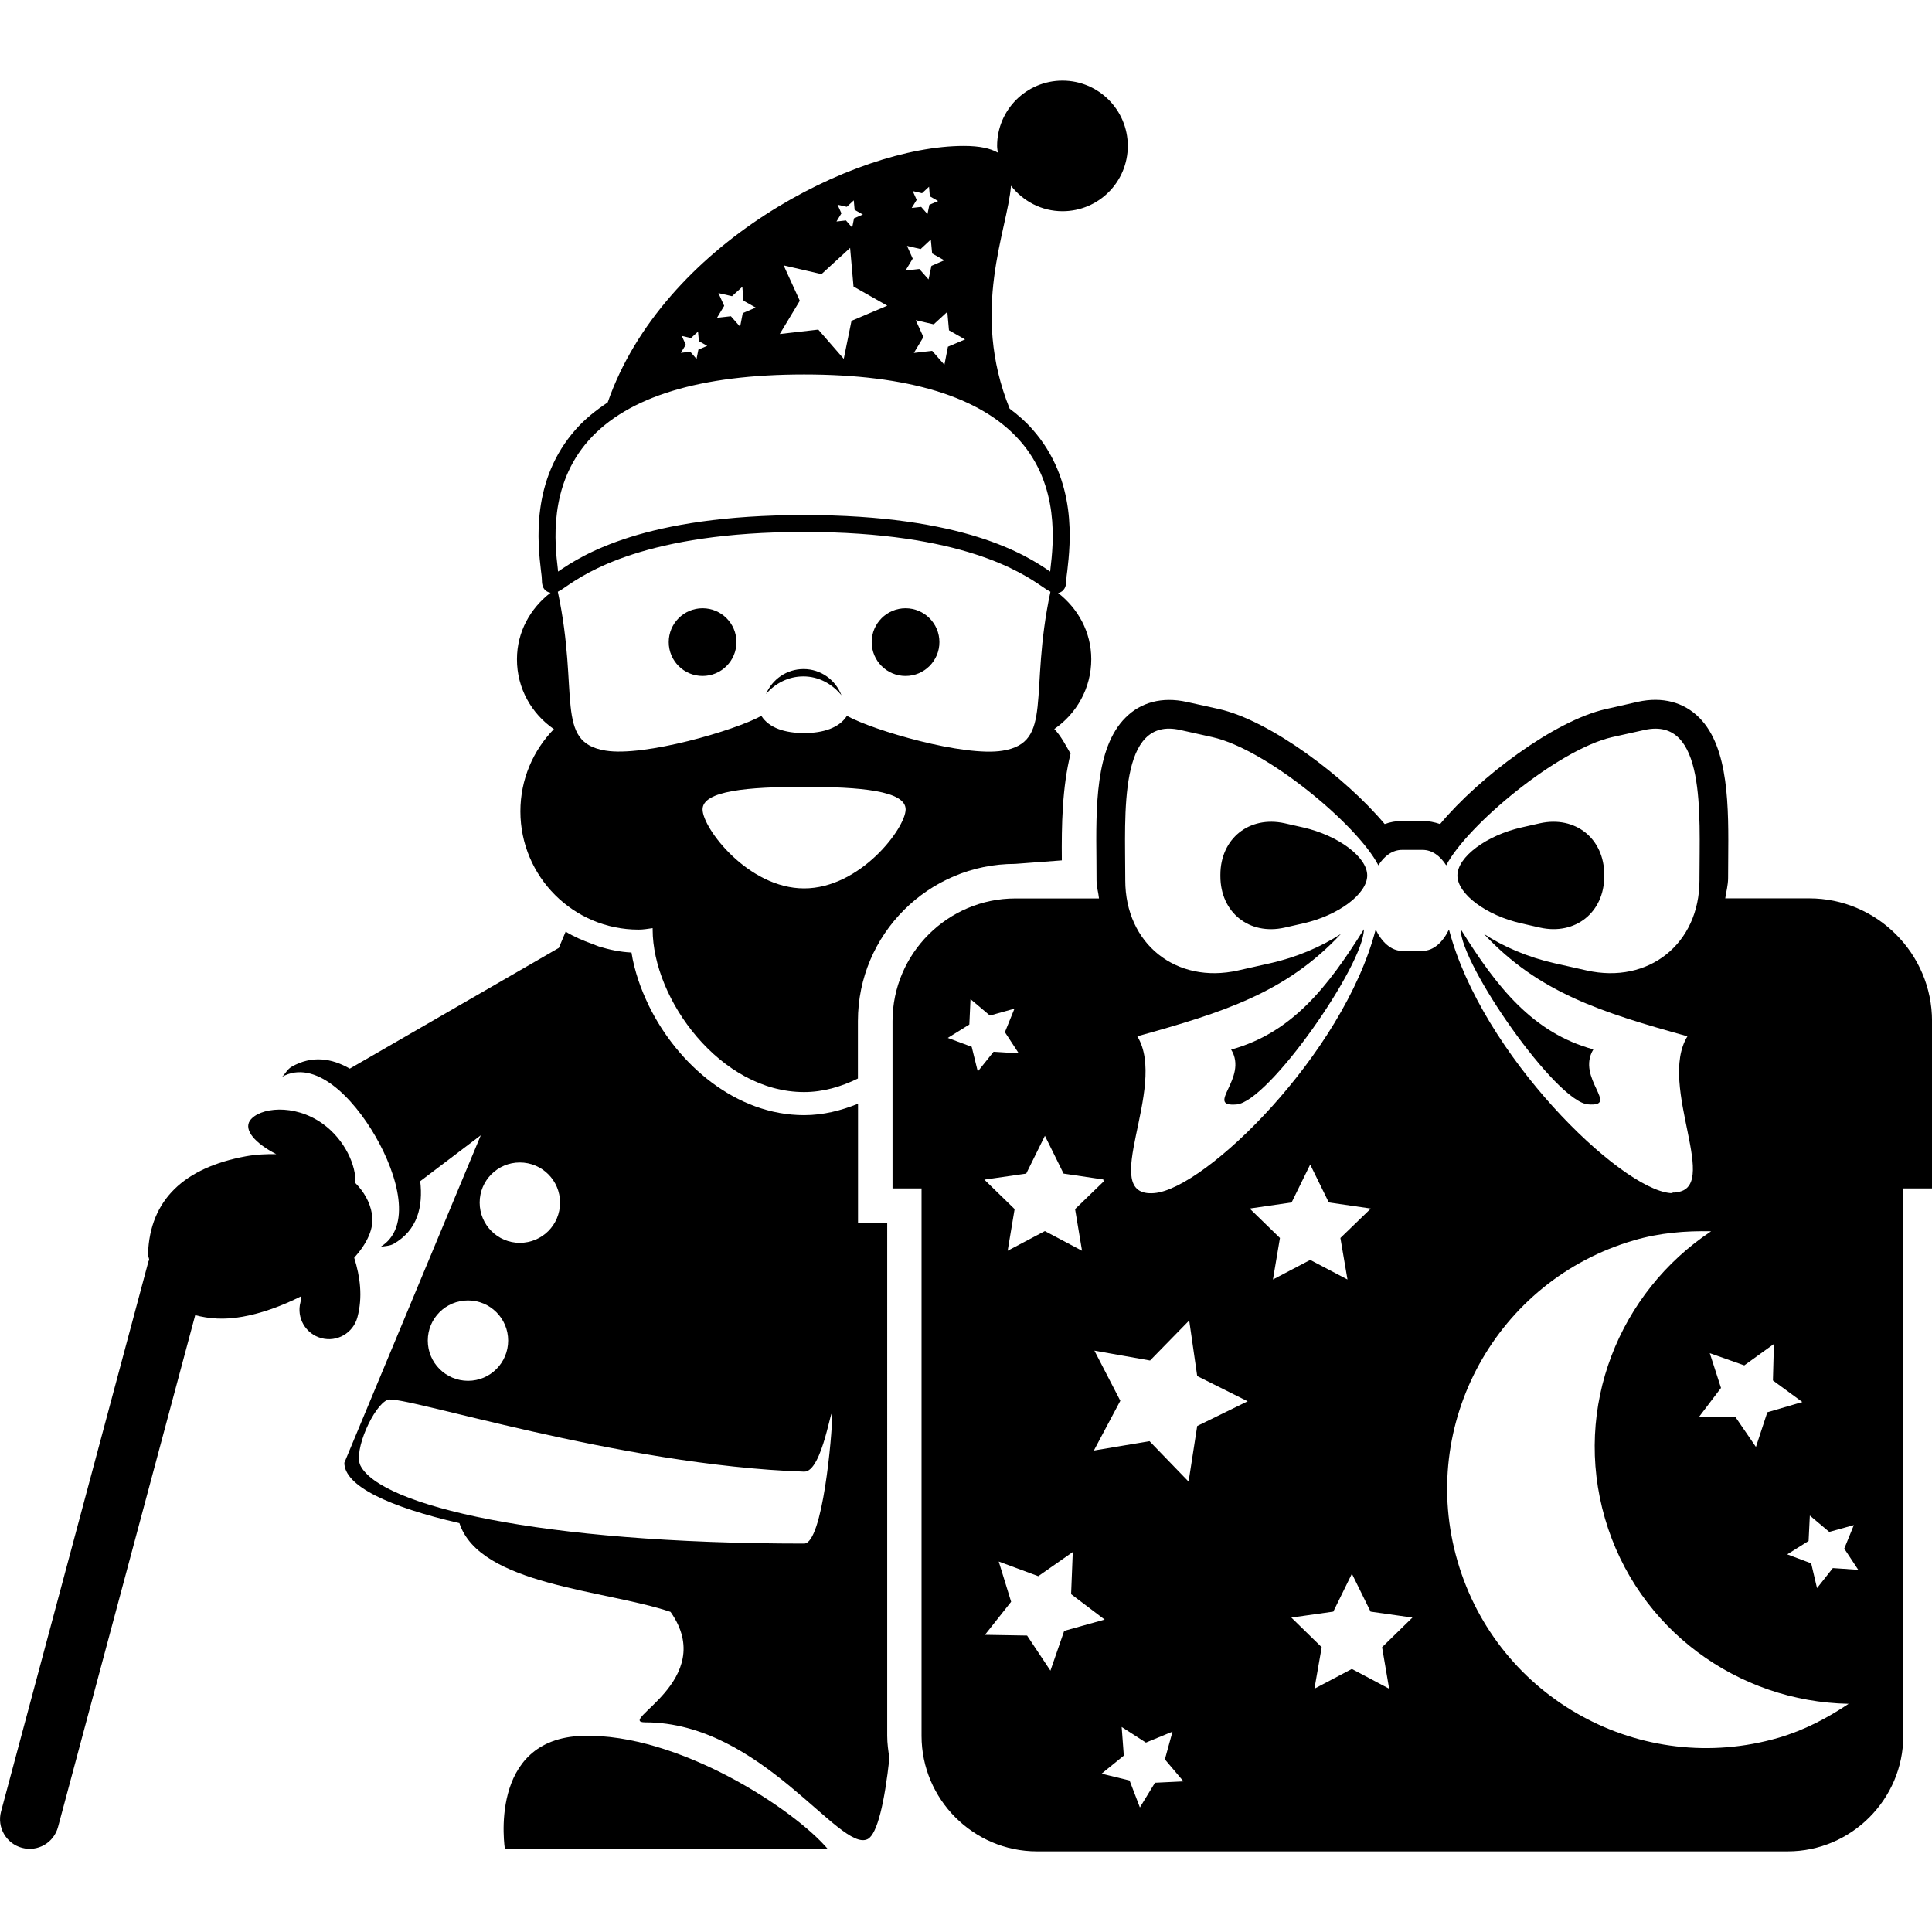
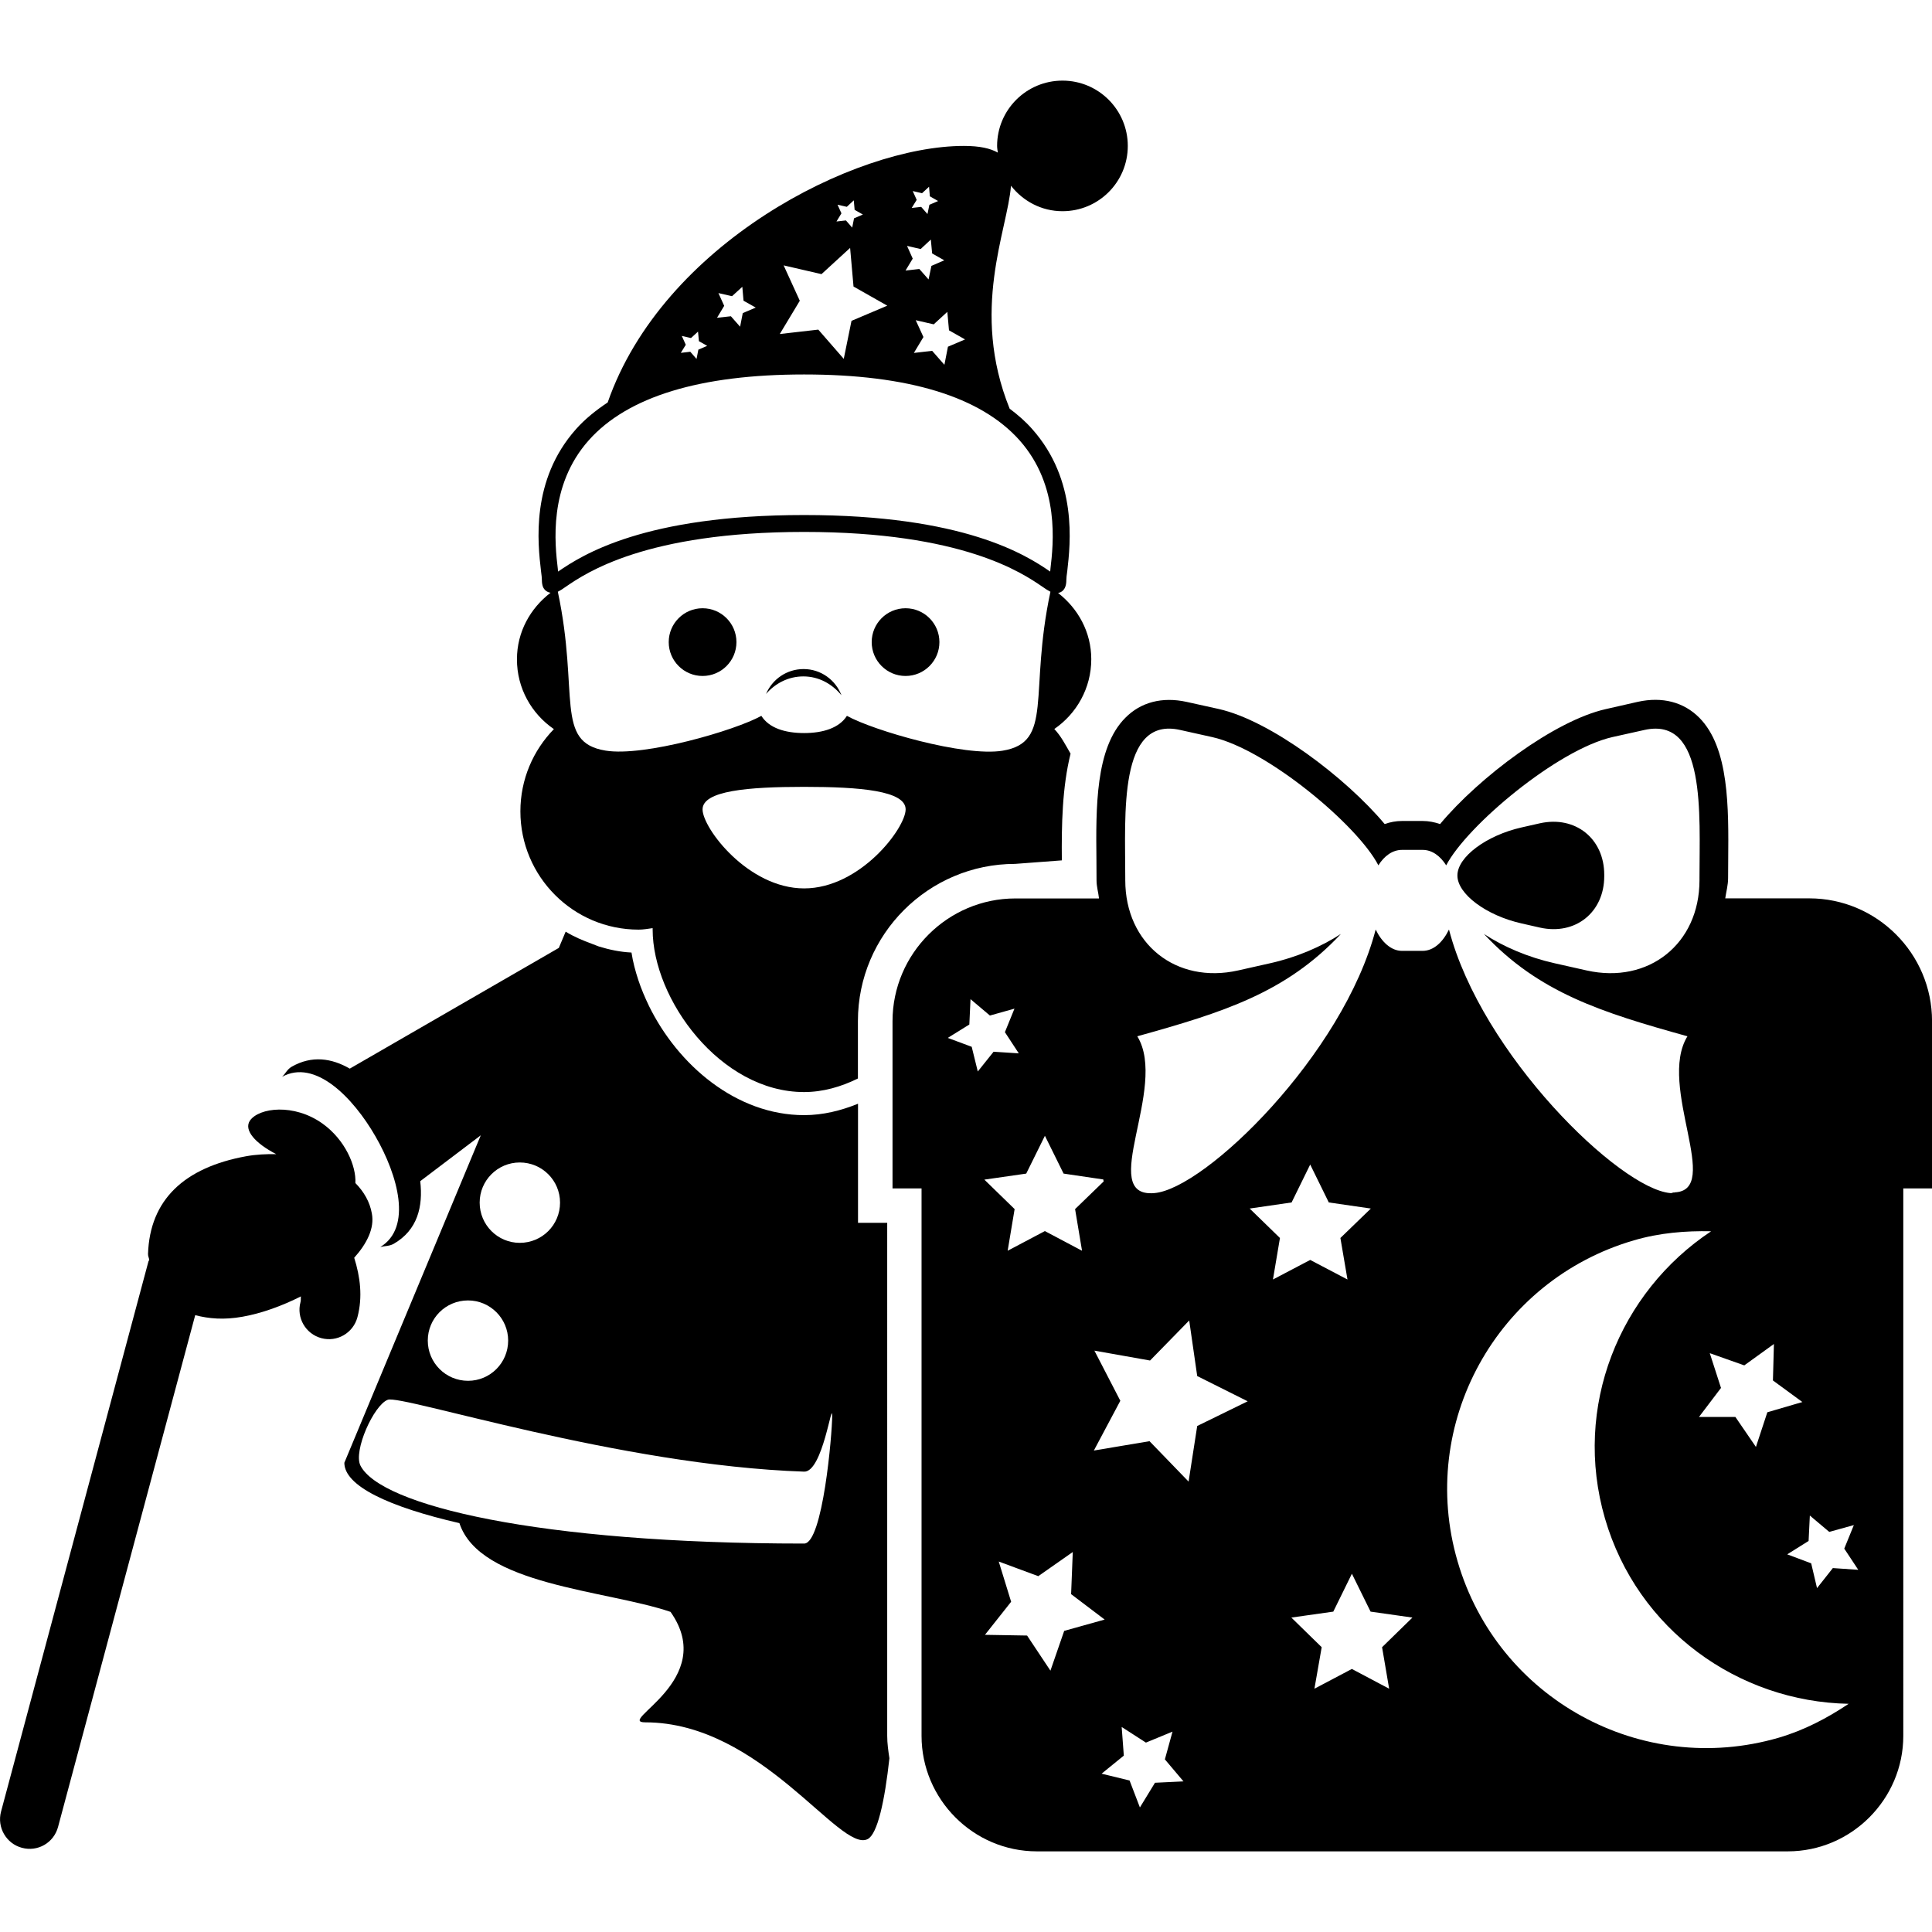
<svg xmlns="http://www.w3.org/2000/svg" fill="#000000" version="1.1" id="Capa_1" width="800px" height="800px" viewBox="0 0 113.432 113.433" xml:space="preserve">
  <g>
    <g>
-       <path d="M34.209,101.917c-5.611,0.164-4.564,6.661-4.564,6.661h18.971C46.639,106.231,39.821,101.749,34.209,101.917z" />
      <circle cx="41.25" cy="37.7" r="1.988" />
      <circle cx="53.167" cy="37.7" r="1.988" />
      <path d="M47.18,39.282c-0.994,0-1.84,0.604-2.205,1.463c0.541-0.623,1.308-1.031,2.194-1.031c0.912,0,1.695,0.448,2.235,1.107    C49.06,39.926,48.2,39.282,47.18,39.282z" />
      <path d="M20.796,73.847c0.754-0.844,1.197-1.74,1.037-2.594c-0.119-0.686-0.469-1.287-0.968-1.793    c0.055-1.002-0.599-2.542-1.938-3.497c-1.669-1.187-3.71-0.933-4.25-0.174c-0.382,0.56,0.309,1.34,1.54,1.973    c-0.578-0.006-1.173,0.016-1.777,0.126c-3.623,0.665-5.643,2.553-5.75,5.732c-0.005,0.132,0.058,0.232,0.071,0.354    c-0.014,0.031-0.034,0.053-0.045,0.084l-8.656,32.306c-0.248,0.928,0.309,1.882,1.226,2.125c0.923,0.253,1.875-0.29,2.123-1.229    l8.052-30.043c0.789,0.206,1.682,0.29,2.785,0.09c1.123-0.2,2.312-0.633,3.42-1.192c-0.016,0.116,0.01,0.222-0.024,0.338    c-0.248,0.918,0.303,1.867,1.226,2.114c0.92,0.248,1.869-0.3,2.117-1.229C21.303,76.146,21.147,74.96,20.796,73.847z" />
      <path d="M32.52,42.808c-1.215,1.247-1.967,2.948-1.967,4.828c0,3.828,3.106,6.945,6.94,6.945c0.284,0,0.556-0.05,0.825-0.087    c0,0.026,0,0.051,0,0.077c0,4.097,3.976,9.547,8.888,9.547c1.118,0,2.178-0.311,3.164-0.796v-3.375    c0-5.086,4.142-9.226,9.234-9.226l2.739-0.206c-0.021-2.075,0.021-4.282,0.512-6.265c-0.29-0.501-0.557-1.031-0.954-1.448    c1.305-0.896,2.17-2.397,2.17-4.097c0-1.601-0.783-2.982-1.949-3.89c0.19-0.031,0.485-0.177,0.485-0.754    c0-0.121,0.021-0.303,0.056-0.546c0.182-1.595,0.614-5.321-2.064-8.327c-0.383-0.438-0.836-0.828-1.321-1.194    c-2.328-5.772-0.126-10.455,0.079-13.088c0.704,0.901,1.788,1.495,3.024,1.495c2.117,0,3.834-1.711,3.834-3.833    c0-2.117-1.717-3.834-3.834-3.834c-2.122,0-3.839,1.717-3.839,3.834c0,0.134,0.026,0.258,0.042,0.393    c-0.435-0.248-1.058-0.393-1.991-0.393c-6.465,0-17.687,5.777-20.915,15.061c-0.696,0.464-1.329,0.971-1.854,1.561    c-2.684,3.006-2.247,6.732-2.062,8.327c0.032,0.237,0.053,0.425,0.053,0.546c0,0.161,0.024,0.285,0.061,0.388    c0.082,0.2,0.248,0.319,0.448,0.351c-1.184,0.907-1.973,2.294-1.973,3.905C30.347,40.411,31.211,41.911,32.52,42.808z     M47.211,52.16c-3.288,0-5.962-3.536-5.962-4.638c0-1.097,2.668-1.324,5.962-1.324c3.296,0,5.961,0.227,5.961,1.324    C53.167,48.624,50.502,52.16,47.211,52.16z M58.86,44.076c-2.262,0.369-7.588-1.187-9.136-2.046    c-0.454,0.714-1.405,1.01-2.513,1.01s-2.057-0.29-2.51-1.01c-1.55,0.86-6.879,2.41-9.142,2.041    c-3.024-0.485-1.529-3.335-2.808-9.328c0.135-0.066,0.279-0.158,0.475-0.298c1.16-0.793,4.678-3.214,13.985-3.214    c9.31,0,12.825,2.421,13.987,3.214c0.188,0.134,0.335,0.227,0.475,0.298C60.392,40.74,61.884,43.585,58.86,44.076z M55.717,19.394    l0.944,0.535l-1.005,0.427l-0.208,1.062l-0.72-0.82l-1.073,0.124l0.562-0.934L53.764,18.8l1.057,0.243l0.799-0.733L55.717,19.394z     M53.589,11.217l0.546,0.127l0.411-0.38l0.048,0.562l0.485,0.277l-0.512,0.221l-0.113,0.543l-0.369-0.42l-0.557,0.063l0.293-0.475    L53.589,11.217z M53.254,14.437l0.799,0.185l0.598-0.557l0.077,0.815l0.712,0.404l-0.754,0.327l-0.169,0.796l-0.541-0.614    l-0.81,0.092l0.422-0.701L53.254,14.437z M49.173,12.019l0.545,0.124l0.409-0.38l0.05,0.557l0.485,0.276l-0.52,0.222l-0.108,0.546    l-0.367-0.422l-0.556,0.063l0.292-0.48L49.173,12.019z M46.009,15.581l2.223,0.514l1.68-1.54l0.2,2.268l1.982,1.124l-2.101,0.891    l-0.454,2.231l-1.495-1.716l-2.262,0.258l1.176-1.953L46.009,15.581z M42.18,17.208l0.799,0.182l0.604-0.551l0.071,0.817    l0.717,0.403l-0.762,0.324l-0.156,0.799l-0.541-0.614l-0.815,0.09l0.422-0.702L42.18,17.208z M40.029,19.723l0.541,0.124    l0.412-0.377l0.053,0.562l0.487,0.274l-0.519,0.222l-0.108,0.546l-0.367-0.422l-0.556,0.065l0.292-0.475L40.029,19.723z     M34.566,25.851c2.278-2.562,6.539-3.865,12.646-3.865c6.109,0,10.367,1.303,12.648,3.865c2.381,2.679,1.985,6.094,1.813,7.552    c0,0.053-0.01,0.105-0.016,0.155c-1.421-0.978-5.06-3.319-14.446-3.319c-9.384,0-13.023,2.342-14.444,3.319    c-0.005-0.05-0.016-0.103-0.016-0.155C32.578,31.949,32.185,28.53,34.566,25.851z" />
      <path d="M52.079,71.796h-1.703v-6.993c-1.002,0.406-2.057,0.67-3.164,0.67c-3.989,0-7.415-2.953-9.11-6.412    c-0.237-0.496-0.454-1.002-0.62-1.506c-0.18-0.543-0.324-1.089-0.406-1.629c-0.67-0.032-1.305-0.168-1.917-0.356    c-0.134-0.045-0.264-0.108-0.398-0.153c-0.541-0.197-1.065-0.419-1.55-0.717l-0.401,0.954l-12.274,7.088    c-1.058-0.611-2.226-0.791-3.412-0.111c-0.264,0.153-0.361,0.401-0.562,0.591c1.933-1.065,4.158,1.197,5.482,3.497    c1.326,2.299,2.17,5.352,0.285,6.496c0.264-0.068,0.53-0.042,0.788-0.189c1.4-0.807,1.728-2.184,1.556-3.676l3.555-2.694    l-8.011,19.227c0,1.36,2.605,2.589,6.756,3.544c1.199,3.649,8.559,3.913,12.395,5.21c2.839,4.019-3.256,6.486-1.482,6.486    c6.826,0,11.422,7.688,13.057,6.855c0.575-0.295,1-2.22,1.276-4.746c-0.065-0.433-0.129-0.864-0.129-1.318V71.796H52.079z     M30.516,68.252c1.308,0,2.365,1.055,2.365,2.357c0,1.308-1.052,2.362-2.365,2.362c-1.297,0-2.354-1.055-2.354-2.362    C28.161,69.307,29.218,68.252,30.516,68.252z M27.481,76.352c1.294,0,2.354,1.055,2.354,2.357c0,1.308-1.055,2.362-2.354,2.362    c-1.308,0-2.365-1.055-2.365-2.362C25.116,77.406,26.167,76.352,27.481,76.352z M47.211,90.627    c-15.633,0-24.867-2.246-26.048-4.577c-0.432-0.854,0.783-3.555,1.603-3.865c0.82-0.312,13.587,3.854,24.445,4.219    c1.097,0.037,1.648-4.309,1.648-3.265C48.859,84.188,48.308,90.627,47.211,90.627z" />
      <path d="M89.343,54.219l1.07,0.243c2.078,0.464,3.776-0.892,3.776-3.019v-0.082c0-2.128-1.698-3.483-3.776-3.024l-1.07,0.242    c-2.072,0.467-3.775,1.735-3.775,2.821C85.562,52.489,87.271,53.758,89.343,54.219z" />
-       <path d="M93.235,64.84c1.904,0.158-0.717-1.545,0.316-3.228c-3.549-0.97-5.663-3.636-7.794-7.063    C85.757,56.647,91.353,64.682,93.235,64.84z" />
      <path d="M106.229,52.745h-4.936c0.058-0.4,0.168-0.772,0.168-1.199l0.006-1.036c0.026-3.096,0.058-6.6-1.693-8.367    c-0.912-0.923-2.183-1.252-3.606-0.939l-1.883,0.428c-3.021,0.675-7.457,4.016-9.734,6.75c-0.338-0.113-0.67-0.18-1.023-0.18    h-1.213c-0.358,0-0.696,0.066-1.018,0.18c-2.289-2.734-6.708-6.075-9.745-6.756l-1.883-0.416    c-1.435-0.314-2.695,0.016-3.602,0.938c-1.759,1.767-1.725,5.271-1.693,8.361l0.006,1.176c0,0.374,0.107,0.707,0.145,1.065h-4.912    c-3.96,0-7.211,3.237-7.211,7.206v9.819h1.704v32.141c0,3.729,3.045,6.782,6.771,6.782h44.089c3.723,0,6.781-3.054,6.781-6.782    V69.776h1.688v-9.819C113.438,55.983,110.189,52.745,106.229,52.745z M102.411,80.165l1.74-1.256l-0.058,2.142l1.729,1.266    l-2.057,0.601l-0.67,2.036l-1.207-1.762h-2.136l1.292-1.703l-0.659-2.041L102.411,80.165z M57.051,61.46l-1.405-0.522l1.266-0.786    l0.069-1.489l1.139,0.962l1.442-0.405L59,60.601l0.815,1.244l-1.479-0.095l-0.928,1.16L57.051,61.46z M60.252,68.905l1.097-2.22    l1.097,2.22l2.331,0.344c0.008,0.031,0.008,0.078,0.024,0.115l-1.68,1.625l0.408,2.446l-2.181-1.155l-2.186,1.155l0.409-2.446    l-1.777-1.73L60.252,68.905z M61.673,98.089l-1.371-2.062l-2.473-0.042l1.537-1.941l-0.728-2.362l2.322,0.859l2.025-1.418    l-0.098,2.473l1.97,1.493l-2.376,0.664L61.673,98.089z M67.812,104.67l-0.886,1.45l-0.606-1.582l-1.643-0.4l1.305-1.061    l-0.126-1.682l1.424,0.918l1.561-0.644l-0.448,1.629l1.092,1.292L67.812,104.67z M70.291,83.724l-0.506,3.265l-2.294-2.373    l-3.268,0.549l1.554-2.922L64.255,79.3l3.267,0.58l2.299-2.352l0.47,3.264l2.964,1.482L70.291,83.724z M73.371,70.957l2.462-0.358    l1.092-2.226l1.092,2.226l2.468,0.358l-1.787,1.729l0.416,2.437l-2.188-1.149l-2.188,1.149l0.411-2.437L73.371,70.957z     M81.56,99.149l-2.188-1.16l-2.199,1.16l0.427-2.437l-1.782-1.74l2.463-0.349l1.092-2.225l1.097,2.225l2.457,0.349l-1.782,1.74    L81.56,99.149z M83.522,55.828h-1.208c-0.638,0-1.191-0.519-1.545-1.252C78.865,61.902,70.76,69.808,67.77,70.05    c-3.391,0.285,0.844-6.212-0.997-9.207c5.025-1.397,8.728-2.553,11.955-6.009c-1.155,0.751-2.589,1.371-4.161,1.722l-1.877,0.422    c-3.644,0.814-6.623-1.566-6.623-5.297v-0.134c0-3.736-0.412-9.511,3.227-8.688l1.883,0.419c3.223,0.725,8.549,5.187,9.751,7.528    c0.348-0.557,0.833-0.907,1.387-0.907h1.213c0.554,0,1.033,0.356,1.382,0.907c1.213-2.336,6.544-6.797,9.75-7.528l1.883-0.419    c3.639-0.817,3.238,4.952,3.238,8.688v0.134c0,3.731-2.985,6.112-6.624,5.297l-1.877-0.422c-1.571-0.351-3.017-0.976-4.155-1.722    c3.222,3.456,6.924,4.611,11.949,6.009c-1.793,2.911,2.104,9.092-0.785,9.165v0.053l-0.011-0.048c-0.079,0-0.111,0.048-0.2,0.037    c-2.975-0.242-11.096-8.147-13.005-15.475C84.718,55.309,84.175,55.828,83.522,55.828z M104.425,102.028    c-8.062,2.342-16.5-2.289-18.847-10.357c-2.357-8.068,2.294-16.5,10.352-18.847c1.508-0.443,3.037-0.564,4.535-0.533    c-5.395,3.581-8.137,10.315-6.233,16.864c1.903,6.539,7.831,10.758,14.307,10.88C107.284,100.873,105.939,101.585,104.425,102.028    z M107.611,92.066l-0.929,1.177l-0.343-1.456l-1.407-0.527l1.255-0.786l0.073-1.492l1.14,0.96l1.444-0.4l-0.563,1.382l0.822,1.244    L107.611,92.066z" />
-       <path d="M72.284,61.623c1.028,1.677-1.587,3.375,0.316,3.222c1.894-0.163,7.478-8.191,7.478-10.285    C77.942,57.977,75.838,60.643,72.284,61.623z" />
-       <path d="M76.498,48.579l-1.07-0.242c-2.078-0.459-3.776,0.896-3.776,3.024v0.082c0,2.133,1.698,3.488,3.776,3.019l1.07-0.243    c2.072-0.461,3.775-1.73,3.775-2.819C80.273,50.314,78.565,49.046,76.498,48.579z" />
    </g>
  </g>
</svg>